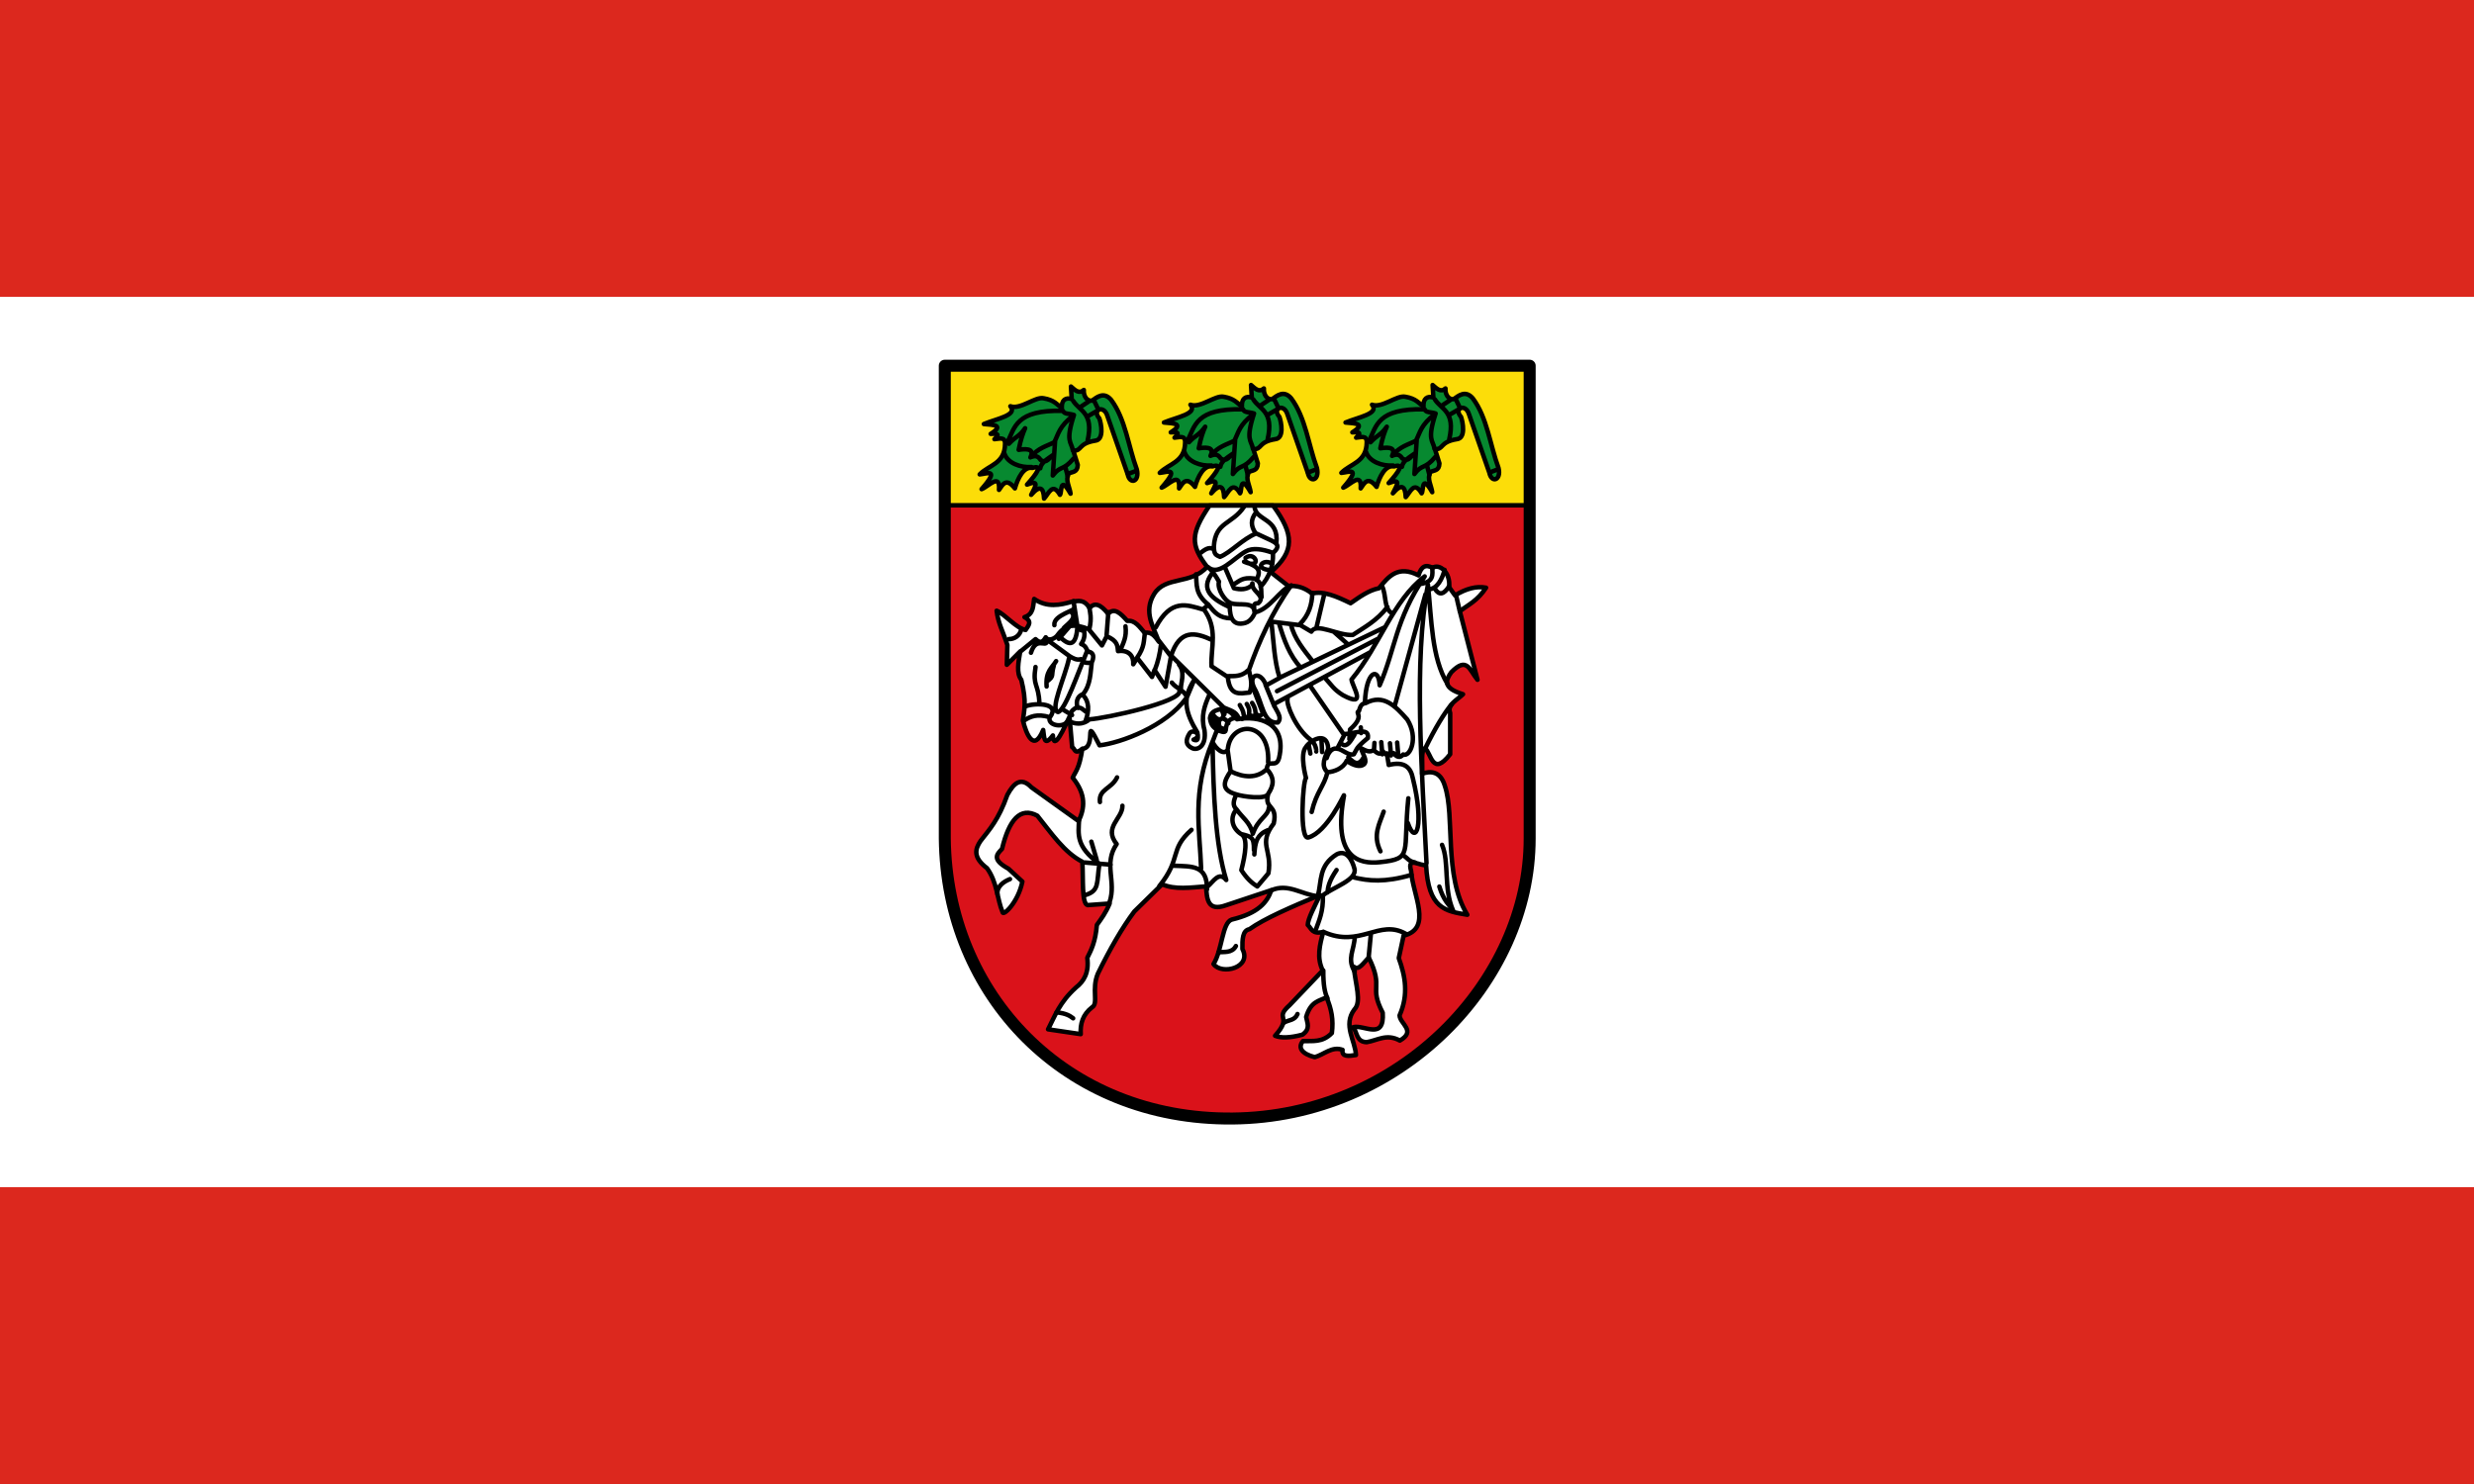
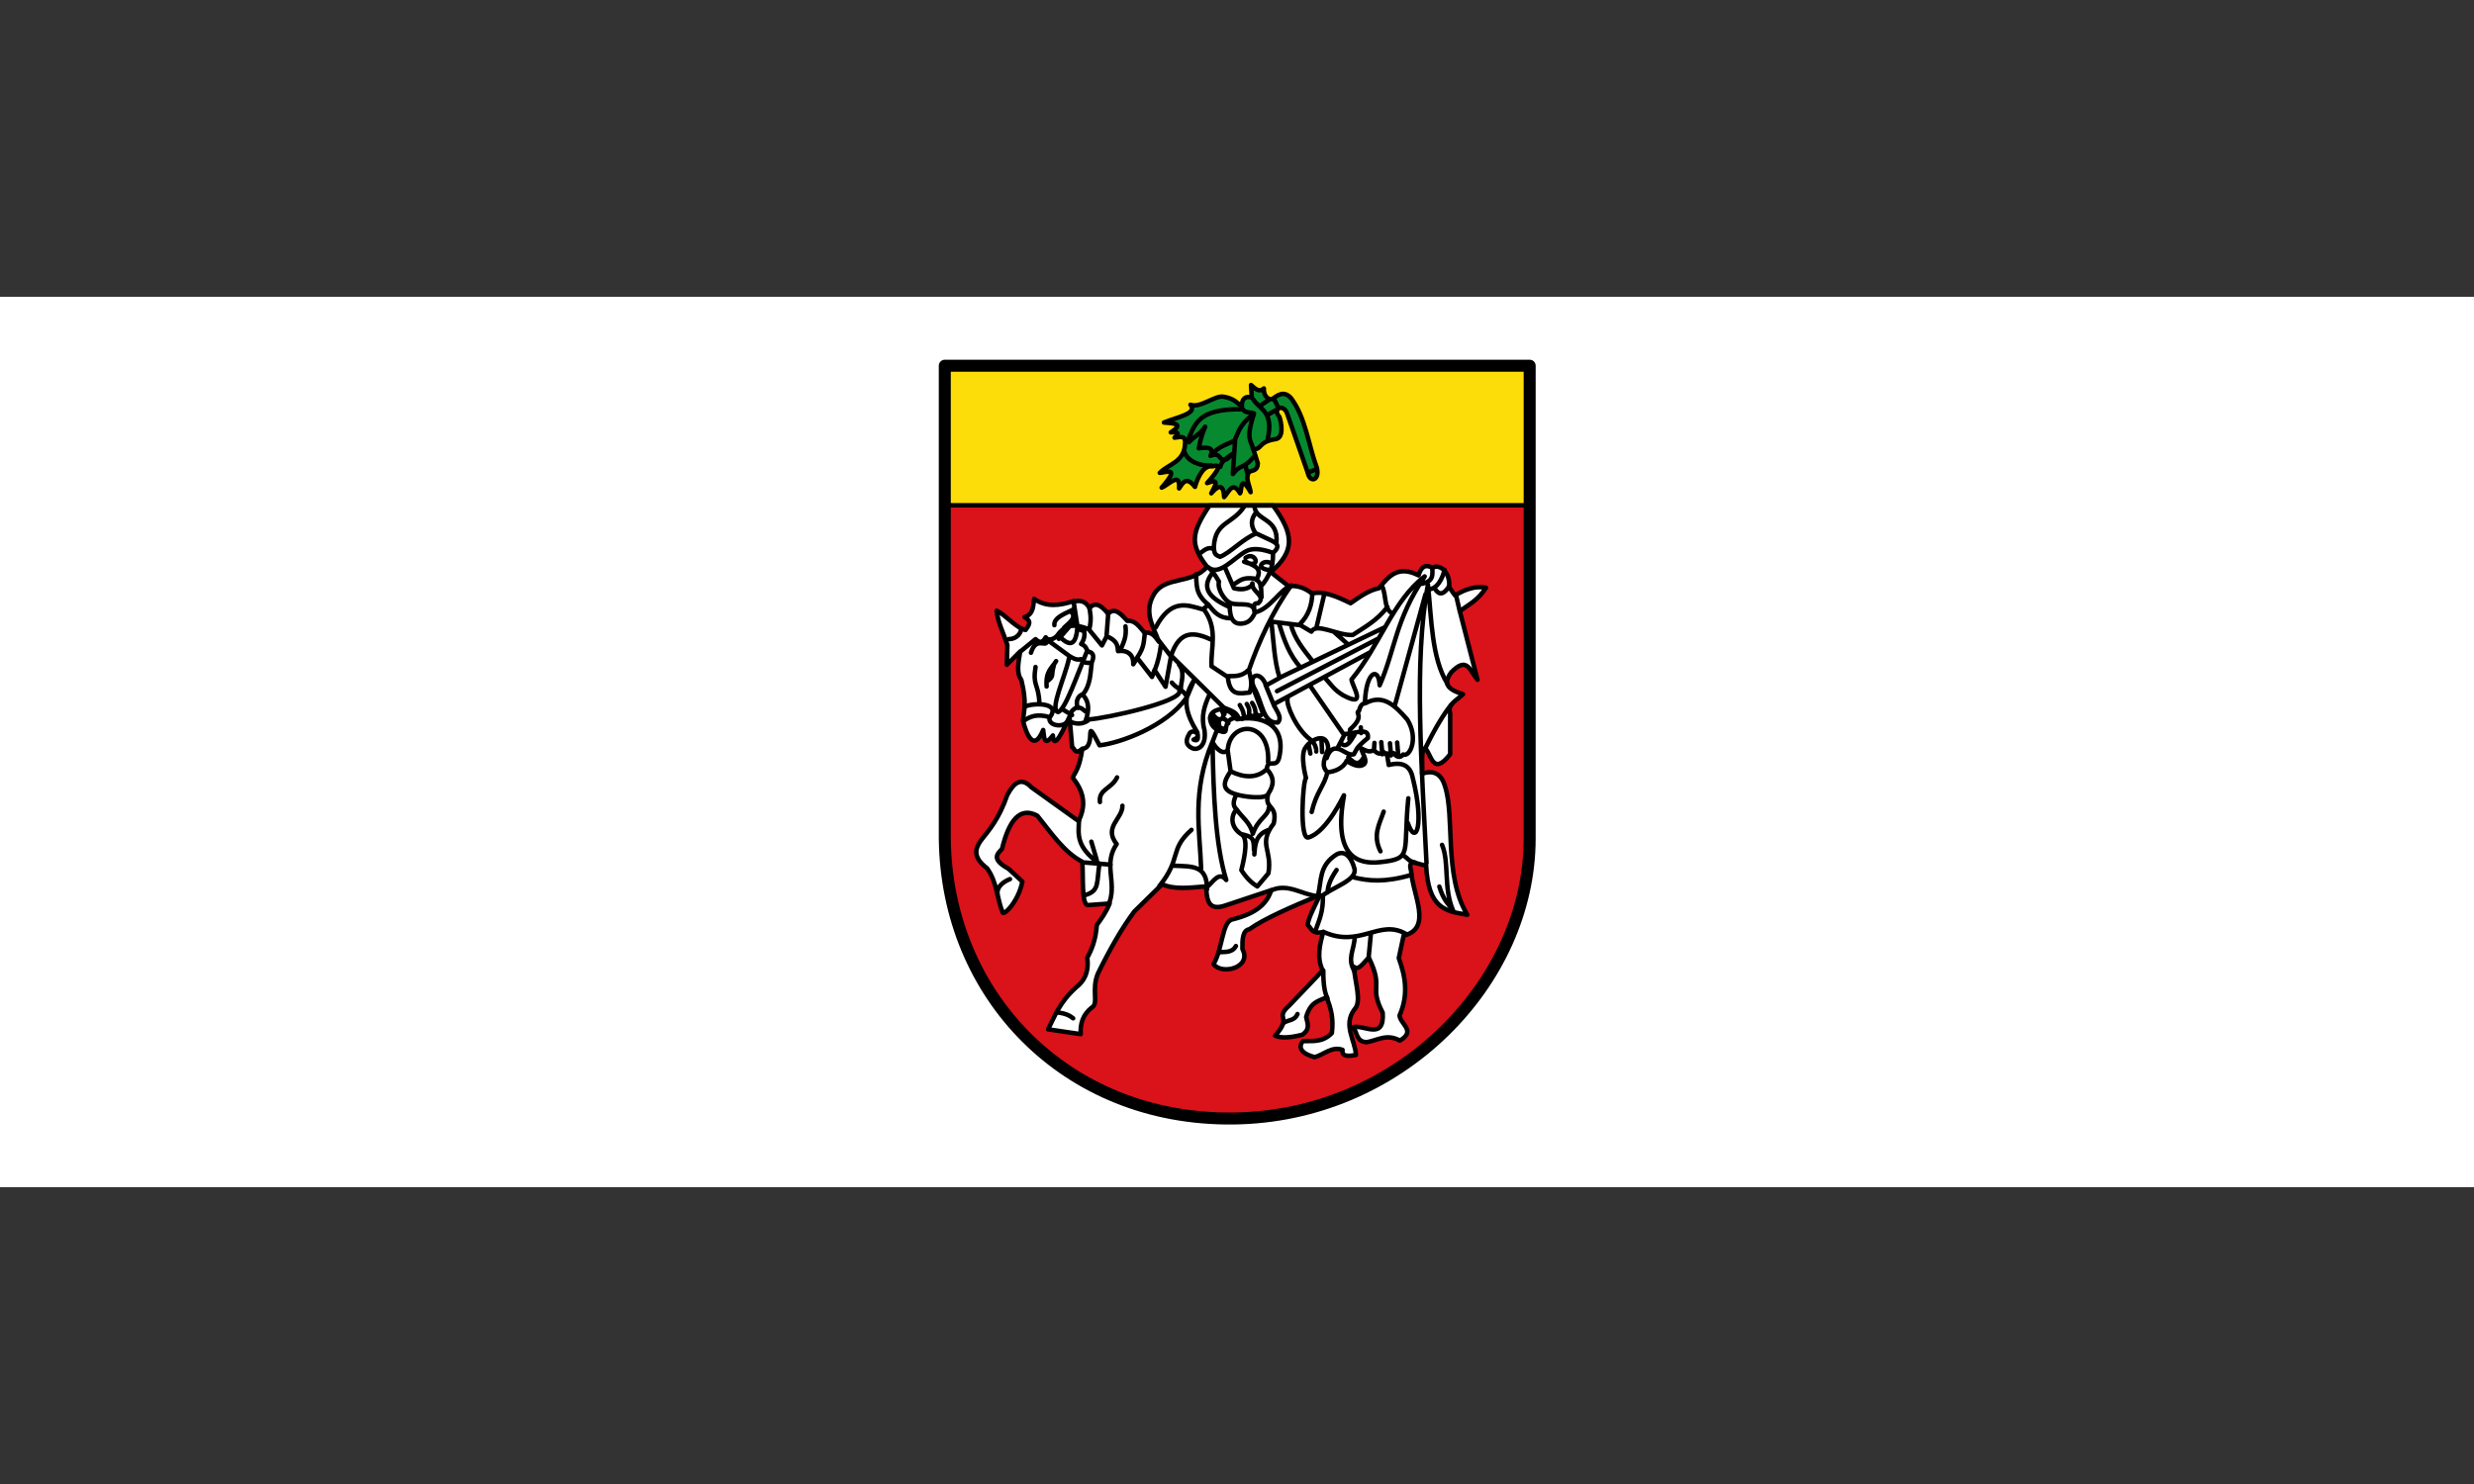
<svg xmlns="http://www.w3.org/2000/svg" height="300" width="500">
  <rect width="100%" height="100%" fill="#333333" stroke="none" />
  <path style="fill:#fff" d="M0 59.998h500v180H0z" />
-   <path style="fill:#dc281e" d="M0 239.998h500v60H0zM0-.002h500v60H0z" />
  <path style="fill:#fcdd09;stroke:none;stroke-width:3;stroke-linecap:round;stroke-linejoin:round;stroke-miterlimit:4;stroke-dasharray:none" d="M12.023 544.664h390.116v95.162H12.023z" transform="matrix(.303 0 0 .303 187.304 -91.048)" />
  <path d="M11.081 637.794h390v213c0 110-75.787 195.55-195 195-119.212-.55-195-85-195-195z" style="fill:#da121a" transform="matrix(.303 0 0 .303 187.304 -91.048)" />
  <g style="stroke:#000;stroke-width:3;stroke-linecap:round;stroke-linejoin:round;stroke-miterlimit:4;stroke-dasharray:none">
-     <path d="M37.628 614.71c6.11-6.304 16.817-6.942 16.92-20.456.06-4.879-3.956-3.233-7.071-3.03 4.254-3.727 1.162-3.78-2.525-3.536 9.15-5.744 2.022-6.062-4.546-6.566 8.44-3.563 22.74-5.84 17.678-11.869 6.632 2.497 16.566-6.574 22.223-5.303 7.07 1.179 8.779 4.144 12.122 6.566-.381-5.375 2.57-7.336 6.566-6.061l-.505-8.334c2.67 2.29 5.266 5.176 8.586 2.273-.35 3.9 2.085 7.784 5.556 7.071 3.16-2.21 7.73-6.22 12.627-.505 9.646 12.874 11.458 30.972 17.173 46.467 2 8.258-4.613 10.33-6.061 3.283l-13.637-39.143c-2.359-7.573-10.426-3.857-5.303 1.768 1.28 3.62 3.315 14.31-2.778 14.9-11.704 1.868-8.647 7.126-14.647 6.566l3.03 9.596c-.199 5.322-3.73 4.35-6.06 5.809-2.401 4.461.676 8.923 1.262 13.385-7.391-12.924-5.667-.687-7.071.757-5.02-8.563-7.47-.84-10.607 2.526-.316-7.527-2.887-9.133-8.586-2.526 3.267-6.226 5.334-9.977-2.778-6.818 6.988-7.854 10.599-13.295 3.535-11.112-5.806-1.11-9.702 6.916-11.617 13.637-5.797-7.353-8.068-2.716-10.607 1.01.836-11.678-6.97-2.227-11.617-.505 12.487-14.28 3.489-10.255-1.262-9.85z" style="fill:#078930" transform="matrix(.303 0 0 .303 186.598 -90.36)" />
-     <path d="m94.828 610.17 1.515 5.808m40.154-1.515 5.303-2.02m-25-40.911-3.031-6.314m-4.293 10.86 6.566-3.789M54.17 600.952c2.141 6.277 10.72 9.4 17.93 8.84m32.704-40.028 5.303-3.535m-10.102-.505c4.304 6.807 13.818 7.823 9.597 26.517m-9.344 11.869c-7.186 8.59-8.643 4.4-13.89 11.364l1.515-22.728M71.973 603.1c2.104-.671 4.209-1.261 6.313 2.02 4.586 2.843 5.799-2.184 8.587-3.536-3.755 2.707-8.279 5.107-8.84 9.092m-20.97-16.39c4.599-4.965 6.82-4.609 10.859-10.354-1.431 3.323-2.862 7.09-4.293 14.395 6.958-1.112 10.287.109 7.828 5.05 5.304-6.442 10.608-7.354 15.91-10.101 2.876-5.59 3.115-10.461 12.88-17.93m-44.195 18.183c5.011-10.014 5.556-22.025 37.123-21.213.806 2.333 4.003 1.702 7.324 2.777-5.913 18.052-1.662 17.83-.758 23.486" style="fill:none" transform="matrix(.303 0 0 .303 186.598 -90.36)" />
-   </g>
+     </g>
  <g style="stroke:#000;stroke-width:3;stroke-linecap:round;stroke-linejoin:round;stroke-miterlimit:4;stroke-dasharray:none">
    <path d="M37.628 614.71c6.11-6.304 16.817-6.942 16.92-20.456.06-4.879-3.956-3.233-7.071-3.03 4.254-3.727 1.162-3.78-2.525-3.536 9.15-5.744 2.022-6.062-4.546-6.566 8.44-3.563 22.74-5.84 17.678-11.869 6.632 2.497 16.566-6.574 22.223-5.303 7.07 1.179 8.779 4.144 12.122 6.566-.381-5.375 2.57-7.336 6.566-6.061l-.505-8.334c2.67 2.29 5.266 5.176 8.586 2.273-.35 3.9 2.085 7.784 5.556 7.071 3.16-2.21 7.73-6.22 12.627-.505 9.646 12.874 11.458 30.972 17.173 46.467 2 8.258-4.613 10.33-6.061 3.283l-13.637-39.143c-2.359-7.573-10.426-3.857-5.303 1.768 1.28 3.62 3.315 14.31-2.778 14.9-11.704 1.868-8.647 7.126-14.647 6.566l3.03 9.596c-.199 5.322-3.73 4.35-6.06 5.809-2.401 4.461.676 8.923 1.262 13.385-7.391-12.924-5.667-.687-7.071.757-5.02-8.563-7.47-.84-10.607 2.526-.316-7.527-2.887-9.133-8.586-2.526 3.267-6.226 5.334-9.977-2.778-6.818 6.988-7.854 10.599-13.295 3.535-11.112-5.806-1.11-9.702 6.916-11.617 13.637-5.797-7.353-8.068-2.716-10.607 1.01.836-11.678-6.97-2.227-11.617-.505 12.487-14.28 3.489-10.255-1.262-9.85z" style="fill:#078930" transform="matrix(.303 0 0 .303 222.992 -90.666)" />
    <path d="m94.828 610.17 1.515 5.808m40.154-1.515 5.303-2.02m-25-40.911-3.031-6.314m-4.293 10.86 6.566-3.789M54.17 600.952c2.141 6.277 10.72 9.4 17.93 8.84m32.704-40.028 5.303-3.535m-10.102-.505c4.304 6.807 13.818 7.823 9.597 26.517m-9.344 11.869c-7.186 8.59-8.643 4.4-13.89 11.364l1.515-22.728M71.973 603.1c2.104-.671 4.209-1.261 6.313 2.02 4.586 2.843 5.799-2.184 8.587-3.536-3.755 2.707-8.279 5.107-8.84 9.092m-20.97-16.39c4.599-4.965 6.82-4.609 10.859-10.354-1.431 3.323-2.862 7.09-4.293 14.395 6.958-1.112 10.287.109 7.828 5.05 5.304-6.442 10.608-7.354 15.91-10.101 2.876-5.59 3.115-10.461 12.88-17.93m-44.195 18.183c5.011-10.014 5.556-22.025 37.123-21.213.806 2.333 4.003 1.702 7.324 2.777-5.913 18.052-1.662 17.83-.758 23.486" style="fill:none" transform="matrix(.303 0 0 .303 222.992 -90.666)" />
  </g>
  <g style="stroke:#000;stroke-width:3;stroke-linecap:round;stroke-linejoin:round;stroke-miterlimit:4;stroke-dasharray:none">
-     <path d="M37.628 614.71c6.11-6.304 16.817-6.942 16.92-20.456.06-4.879-3.956-3.233-7.071-3.03 4.254-3.727 1.162-3.78-2.525-3.536 9.15-5.744 2.022-6.062-4.546-6.566 8.44-3.563 22.74-5.84 17.678-11.869 6.632 2.497 16.566-6.574 22.223-5.303 7.07 1.179 8.779 4.144 12.122 6.566-.381-5.375 2.57-7.336 6.566-6.061l-.505-8.334c2.67 2.29 5.266 5.176 8.586 2.273-.35 3.9 2.085 7.784 5.556 7.071 3.16-2.21 7.73-6.22 12.627-.505 9.646 12.874 11.458 30.972 17.173 46.467 2 8.258-4.613 10.33-6.061 3.283l-13.637-39.143c-2.359-7.573-10.426-3.857-5.303 1.768 1.28 3.62 3.315 14.31-2.778 14.9-11.704 1.868-8.647 7.126-14.647 6.566l3.03 9.596c-.199 5.322-3.73 4.35-6.06 5.809-2.401 4.461.676 8.923 1.262 13.385-7.391-12.924-5.667-.687-7.071.757-5.02-8.563-7.47-.84-10.607 2.526-.316-7.527-2.887-9.133-8.586-2.526 3.267-6.226 5.334-9.977-2.778-6.818 6.988-7.854 10.599-13.295 3.535-11.112-5.806-1.11-9.702 6.916-11.617 13.637-5.797-7.353-8.068-2.716-10.607 1.01.836-11.678-6.97-2.227-11.617-.505 12.487-14.28 3.489-10.255-1.262-9.85z" style="fill:#078930" transform="matrix(.303 0 0 .303 259.692 -90.666)" />
-     <path style="fill:none;marker-start:none" d="m94.828 610.17 1.515 5.808m40.154-1.515 5.303-2.02m-25-40.911-3.031-6.314m-4.293 10.86 6.566-3.789M54.17 600.952c2.141 6.277 10.72 9.4 17.93 8.84m32.704-40.028 5.303-3.535m-10.102-.505c4.304 6.807 13.818 7.823 9.597 26.517m-9.344 11.869c-7.186 8.59-8.643 4.4-13.89 11.364l1.515-22.728M71.973 603.1c2.104-.671 4.209-1.261 6.313 2.02 4.586 2.843 5.799-2.184 8.587-3.536-3.755 2.707-8.279 5.107-8.84 9.092m-20.97-16.39c4.599-4.965 6.82-4.609 10.859-10.354-1.431 3.323-2.862 7.09-4.293 14.395 6.958-1.112 10.287.109 7.828 5.05 5.304-6.442 10.608-7.354 15.91-10.101 2.876-5.59 3.115-10.461 12.88-17.93m-44.195 18.183c5.011-10.014 5.556-22.025 37.123-21.213.806 2.333 4.003 1.702 7.324 2.777-5.913 18.052-1.662 17.83-.758 23.486" transform="matrix(.303 0 0 .303 259.692 -90.666)" />
-   </g>
+     </g>
  <path d="M80.897 987.23c4.668-9.068 7.607-17.89 18.571-27.857 5.394-4.163 8.839-9.997 7.593-19.851 2.753-5.426 5.488-10.908 6.38-21.917 2.962-4.154 5.97-8.072 8.527-14.304l-14.643 1.071c-4.156-.746-2.857-17.856-3.571-28.928-12.032-6.173-20.674-19.127-30-30.714-11.37-6.17-18.863 2.616-23.571 22.143-3.37 3.506-7.174 6.93 4.285 13.214l9.286 8.572c-2.806 14.013-13.018 23.406-13.214 20.357-3.624-8.603-3.524-19.85-10.357-29.286-9.514-7.227-7.958-12.872-4.286-18.214 5.953-7.69 11.905-13.896 17.857-30.714 4.212-7.779 9.026-12.34 16.071-5l31.43 22.5c4.075-8.49 5.23-17.604-3.93-28.93 2.144-4.725 4.287-5.75 6.43-19.285-5.368 4.3-4.801-.3-6.786-1.072l-1.786-20.357c-3.507 7.492-10.588 23.565-11.071 12.5-6.183 8.172-5.73.86-6.475-3.653-6.269 15.268-11.29 2.687-13.525-6.347.808-6.949 2.646-12.046-1.072-27.143-3.42-4.4-1.908-11.76-.714-18.929l-8.929 8.929.357-13.214c-3.273-9.937-6.17-14.482-7.142-22.857 6.007 2.716 12.616 11.425 19.286 12.857 1.88-2.857 4.735-5.714-.715-8.571 6.19-2.025 5.663-7.407 6.429-12.143 8.596 5.863 17.192 4.249 25.788 1.662 3.74-.208 7.48-1.684 11.219 4.468 3.154-4.01 7.279-2.682 12.338 3.785 4.266-4.573 8.532-.012 12.798 4.728 5.205-.653 8.23 4.143 11.619 8.032 4.378-1.103 6.938 2.341 9.453 5.896-3.548-9.92-10.564-19.699-3.215-31.786 7.485-12.31 24.643-6.071 35.357-18.214-11.024-14.565-11.245-21.887 1.627-40.864h42.374c14.112 19.256 14.657 30.269-1.5 44.436l11.785 9.286c5.238-.488 10.476.734 15.714 5 7.377-2.04 16.464 1.91 25.714 6.428 6.027-4.182 11.98-8.583 18.93-10 6.324-7.827 12.665-15.62 26.428-8.571 1.667-5.953 4.762-7.62 9.286-5 4.627-3.205 12.156 3.09 11.07 12.857l3.943 5.476c7.362-4.477 14.291-6.355 20.7-5.119-5.833 8.865-11.667 11.204-17.5 15.714l11.786 45.714c-5.472-6.672-6.902-15.785-17.5-5-3.617 5.122-6.104 10.43 7.857 14.643-3.911 3.865-10.77 6.889-8.571 12.5v27.5c-11.966 15.476-12.629-.833-16.786-3.929-3.073 1.354-1.37 10.36-1.964 16.964 5.476-1.908 12.202-1.926 15.179 8.036 6.927 20.326-.98 59.952 15 86.071-14.936-2.488-26.022-4.142-27.5-33.214-3.687.991-12.928-6.14-10 3.929.999 15.849 14.58 38.513-5 43.214l-3.215 15c4.342 11.966 6.656 24.3.526 38.216.213 5.583 11.36 10.325.189 16.784-8.838-4.87-14.98-.064-22.143 1.071-6.892-.2-6.26-6.42-8.929-10 7.22-1.869 20.875 9.13 19.643-9.643-9.481-18.299 1.05-15.66-9.286-36.786-3.333 3.143-6.666 9.065-10 6.072 1.027 11.827 5.426 23.416.358 28.57-7.76 10.427.674 20.839 1.07 30.358-4.864.744-9.642 1.401-8.921-3.44-7.037-2.6-12.403 3.156-18.578 4.868-8.86-2.272-11.378-6.537-7.857-10.714 6.428-.267 12.857 1.205 19.286-5.357 1.134-9.018-.213-15.868-3.572-23.929-4.898 2.718-10.448 2.507-13.57 13.214.677 3.929 3.113 7.857-2.5 11.786-8.561 2.23-14.415 2.293-18.215.715 12.142-13.571-1.032-10.873 9.643-20.357l22.143-23.214c-4.197-8.572-1.961-17.143.357-25.714-7.642 1.776-7.821-2.369-10.357-4.643.04-3.968 4.56-12.417 8.215-20-19.194 7.967-37.335 15.829-47.143 22.857-4.566.783-4.753 6.82-4.643 13.214 6.51 12.448-13.912 17.564-19.286 10 5.833-9.167 5.708-27.62 12.143-29.643 17.853-4.287 23.687-11.578 26.429-19.643l-30 10c-12.677 4.613-12.942-4.14-13.571-12.5-10.252.75-20.852 2.369-29.286-1.429L138.4 908.656c-8.096 10.828-16.19 24.888-24.286 41.428-4.405 10.536.663 19.923-3.929 22.5-6.213 4.892-7.934 11.066-7.5 17.857z" style="fill:#fff;stroke:#000;stroke-width:3;stroke-linecap:round;stroke-linejoin:round;stroke-miterlimit:4;stroke-dasharray:none" transform="matrix(.303 0 0 .303 187.304 -91.048)" />
  <path d="M325.56 875.88c-3.976-.682-4.942-2.869-7.229-4.396m-53.843 76.538c-.088 9.191.957 14.98 2.772 18.462m-76.35-187.38c1.758 2.922 1.46 6.49 8.128 7.926m6.693-7.39c-1.215-3.096-6.987-7.6-7.228-2.61m-1.894 11.303c-4.92-8.54 1.624-11.094 4.494-5.262m-10.282-6.02c4.332 6.746 9.509 2.247 5.628-2.967m10.443 5.467c-3.818-.119-7.047 1.55-7.49 8.184-.231 2.171-3.678.543-5.517-.093-2.011-1.762-4.307-2.645-4.983-7.968.827-5.62 5.378-5.247 8.619-6.662m-100.63 4.574-6.693-4.038m16.693-38.64c-6.105 14.674-14.79 39.95-19.374 40.617-5.774-1.474 4.868-23.692 7.324-35.727m-6.779-13.1 10.443-12.08m11.964 26.896c1.474-4.306-.17-5.84-2.96-6.356-1.256-1.72-1.152-3.712-4.546-5.004 2.389-3.317 2.433-6.244 1.994-9.09-2.09.468-3.293-.838-4.449-2.238-.913 11.53-4.453 13.894-11.91 6.328m-19.107 10.824c3.369-10.83 9.763-3.682 10.621-7.252m.093 26.36c5.107-3.81 2.448-3.549 4.55-10.646m-4.821 14.038c-.748-10.282 3.58-12.318 6.342-16.896m20.8 34.217c-2.052-.804-4.104-3.852-6.157-2.967m5.086 8.324c2.32-6.458 2.436-12.601-1.693-16.717m-8.128 12.61c-.075-2.136 1.55-3.275 4.311-4.938-1.186-4.095.389-7.42 3.71-8.493 5.205-6.16 4.932-14.822 5.82-20.982-3.28.29-5.775.209-7.15-2.358-2.864.866-5.271-.553-7.67-2.015l-15.174-11.13m11.157-7.212c.44-1.677 10.14-6.834 5.093-11.18m-11.164 8.86c-1.024-6.752 15.385-10.147 13.129-11.539M54.76 726.886c3.305.023 7.355-1.887 8.307-6.717m106.52 39.05c-.445-2.12 3.069-10.102-1.336-15.288m43.3 34.217c-.445-2.12-.145-2.959-2.764-7.253m6.335 6.717c-.444-2.12.927-3.137-1.693-7.43m5.98 6.716c-.446-2.12.211-3.137-2.408-7.431M62.98 734.755l9.569-7.84c3.447 3.42 5.233 1.44 6.803-1.242 1.688 2.924 6.347 1.009 8.082-1.718 5.18-6.98 11.327-7.359 20.529-3.732l8.875 10.877 3.177-6.117c7.253 2.993 7.23 6.47 7.545 9.926 7.25-1.013 10.603 3.439 10.146 8.778l2.664-4.287 9.86 12.724 1.692-4.683 7.34 11.244 3.716-20.804 35.06 34.639c3.842 1.816 8.682 2.634 9.865 7.11 1.42.16 3.246 1.732 3.792-1.174 1.429.304 3.343 1.74 3.44-1.065 2.28 1.408 3.574.842 4.432-.596 1.705 1.286 3.323 1.874 4.557-.613l-6.409-16.538m-3.485-11.854c-4.23 4.171-8.967 3.786-13.657 3.819m31.336 20.288-5.979-14.574m74.55-30.426-66.87 34.712m47.406-31.14-9.729-8.682m-13.843 19.931c-5.966-7.633-12.267-15.1-14.55-24.574m6.693 28.86c-7.54-7.96-11.43-18.74-14.73-29.96m70.98 2.789-70.468 33.812c-3.622-10.94-4.011-24.46-5.511-37.404l19.419 2.365 7.25 4.3c3.422-6.337 17.713 2.854 27.643 2.199 7.86-5.254 15.917-9.322 23.095-18.665m41.07-13.75c-3.352 5.364-6.494 6.308-9.371 1.676m-3.843.288c5.383-.534 8.655-6.76 10.271-12.967m-15.986 9.396c9.048-1.506 7.884-6.291 7.772-11.003m-26.521 30.646c-6.052-2.629-3.845-12.054-7.05-18.324m-43.664 27.61 5.271-22.431m-16.343 20.288c5.914-5.893 8.095-13.03 8.307-20.824m-44.55-23.37c6.53-5.01 11.638 8.175-.986 2.568m18.836 1.625c-5.279-4.474-13.245 2.997-1.335 3.998m-9.379 6.538c5.17-8.657-2.77-9.569-7.407-12.43m10.264 17.073c5.939-6.626 8.558-14.019 8.307-22.074m-7.593 28.86c-.644-4.273.974-9.776-4.753-12.354-8.503-1.09-9.908 1.787-13.904 3.852m14.371-34.533c-2.86-4.323-3.055-8.645.272-12.967m13.836 20.11c2.032-17.168-14.028-14.755-14.55-24.574m-15.63 64.574c5.197 1.907 15.256-1.535 15.585 5.728.088-2.388-1.59-5.954 2.446-5.71 5.411-4.409-3.327-7.756-3.634-11.603-.31-3.883-.252-.318-.37-.48-3.508 3.118-7.695 3.18-12.151 2.032l-5.89-13.65m3.122 26.36c-11.816-5.418-19.872-11.821-11.871-22.43M202.8 712.94c-7.454.137-11-3.998-14.371-8.324m2.943-37.747c-3.45-1.964-6.379.77-9.372 2.926m-2.414 13.86c.637 6.836-.841 13.007 8.322 20.293l-3.35 2.76c9.975 13.129 4.805 25.569 5.338 38.268l10.903 7.222c1.268 13.211 8.231 10.887 14.54 10.351 2.244-6.036.416-10.327-.477-15.019 6.44-18.665 15.887-39.294 28.27-56.53-8.067 3.314-13.882 15.58-24.163 18.076-2.41 5.394-4.865 7.209-9.397 7.505-6.699.355-7.741-6.628-7.486-14.073-2.9-1.053-8.591-8.756-7.19-14.007-2.448-4.396-4.896-7.67-7.344-9.686 7.334 6.52 16.702-5.754 25.251-10.449 4.49-2.558 10.866-1.657 18.206 1.01 2.706-2.623 5.297-5.252-1.304-8.34l-9.939-4.624c-8.917 3.473-17.2 12.855-24.174 15.572-2.625-1.248-4.056-1.3-4.102-6.977 1.08-16.671 12.135-14.417 20.153-26.461m-21.52 88.86c-11.008-5.043-21.437-7.455-27.282 10.969l-7.983-10.364m29.193-20.962c-10.612-3.113-21.246-7.218-31.336 12.033m-.45 27.967c1.779-4.536 3.193-9.982 4.021-16.896m-16.164 9.396c5.434-7.739 4.376-11.337 5.45-16.896m-16.343 11.36c1.797-4.521 4.224-8.411 3.307-15.646m-12.593 5.824 1.164-15.288m-12.593 11.003c1.574-7.303.436-10.811-.264-14.931m-7.95 12.253-2.407-15.646m-22.771 68.324c-.48-13.496-4.678-11.39-2.586-24.396m20.98 36.717c-3.331 4.14-13.273 2.034-11.49-3.225-8.683-2.543-13.035-.401-17.168 2.222m17.407-2.39c6.936-9.344-9.7-9.502-15.979-7.253m197.4 30.643-.44-8.347m-7.389 9.357-1.198-6.327m23.17-6.805-22.16-32.086m26.2 35.621.443-6.453c10.385-9.177 2.858-11.025 5.897-12.213.818-2.313 1.14-4.996 4.53-5.38 11.902-6.394 19.85 1.99 27.746 10.954 7.706 12.194 1.906 25.324-2.757 23.326-2.145 2.66-4.29 1.763-6.435-.952-2.067 1.571-4.19 2.703-6.92-1.024-2.12 2.84-4.24.788-6.36-.94-2.802 1.884-5.603.112-8.404-1.244 1.262 4.192 4.582 8.422 1.97 10.762-2.453 1.957-6.776.976-11.514-2.407-2.342 5.139-8.37 7.367-12.813 7.646m10.071-18.539c2.854 1.975 5.377-2.118 7.893-6.327m-11.176 8.6 4.61-8.852m2.461 15.24c2.283 1.81 6.216 7.3 10.166.164m-24.56.267c.604-1.986 2.697-7.174 6.972-6.228 3.476.147 7.457 4.898 11.186 3.663 2.492-3.921.78-3.645 9.333-10.847 1.193-8.216-10.867-1.854-16.316-2.764m11.805-.492-.188-3.801m8.775 15.166.316-4.812m5.24 7.59-.694-8.095m6.502 8.852-.694-8.095m5.492 7.59-.693-8.095m-17.785-60.34-64.573 34.778c1.327 4.104 6.116 8.522 2.79 12.202-10.105.97-10.124-13.197-15.846-23.134-4.359-8.886 4.24-11.973 7.966-1.611l9.044-4.992m-71.92 3.112c3.443 4.366 7.16 4.084 10.176 9.559l4.694-11.184c-7.94 12.049-6.13 21.18 2.203 34.936.49 3.824.76 6.164-2.556 4.756 7.04-2.843-.89-7.87-2.81-3.958-2.464 4.043-2.73 7.5 1.924 9.645 3.309 1.627 9.733-.958 8.142-12.199-2.5-8.88.01-16.09 3.141-23.093m29.876 103.26c.093-8.956-1.796-8.895-8.604-10.698m-6.954-41.868c8.639 4.343 17.507 4.977 24.127-1.45m-20.177 26.864c3.645 5.401 9.056 8.53 10.864 16.273 3.612-10.322 10.133-11.544 10.667-17.297m-9.66 31.076s.218-7.08 2.177-10.523c2.546-4.475 6.986-5.592 6.978-5.653m-33.904-67.162-3.168 8.247c2.434 4.973 7.6 9.119 10.103 5.32l1.993 14.305c-4.21 6.324-7.246 12.393 3.767 15.408-1.683 4.147-2.842 7.204.183 10.006-4.6 5.316-3.18 12.392 3.004 16.454 4.842 2.361 2.819 13.73.206 24.074 3.55 5.534 7.1 8.716 10.649 10.895l7.396-8.746c2.742-16.25-7.155-19.2 3.547-33.24 2.92-13.29-6.76-9.013-3.637-19.915 3.434-5.06 4.678-10.418-.988-16.385.738-7.547 6.251-.02 8.21-7.48 5.476-23.67-13.512-28.398-28.069-25.776m52.87 21.522c-.053.157.393-4.794-3.906-7.937-9.506-6.95-16.449-23.707-15.224-27.18m-34.24 63.708c4.052 1.434 20.118 3.759 21.347-.472m-26.92-30.284c2.26-18.391 28.324-18.707 26.833 9.33m-131.45-26.81c7.829 2.973 12.193-1.819 12.193-1.819 11.364-.728 61.783-11.77 60.097-18.903m-64.776 38.568c10.297-.904.07-24.665 11.485-2.338 13.757-1.485 44.316-12.62 57.827-31.52m119.19 2.938c.74-21.053 9.208-24.188 9.833-11.484 10.653-24.666 10.37-43.5 30.025-72.637-21.37 16.253-29.668 45.842-48.787 68.763.37 4.61 10.994 19.565-5.818 10.43-6.281-3.91-7.701-6.99-11.324-10.786m46.071 17.5 20.357-73.929m22.857 11.071-2.5-10.714m-20.357 102.14c6.174-12.718 12.743-23.613 17.474-29.119m-16.76 105.91c-3.033-62.542-8.662-134.66.954-185.72 2.46 23.474 2.456 48.866 12.975 66.072m-26.429 92.857c5.518 16.16 11.1 1.273 3.426-29.597-1.438-7.582-5.749-11.678-16.118-9.053l-1.236-7.778m35 88.93c2.832 9.365 6.379 11.942 9.211 16.09-6.616-15.023-2.444-32.294-7.426-43.948m-41.07 4.286c-5.381-10.841-.598-18.294 2.142-26.43m-37.5 53.93c.376-3.681 1.024-7.58 6.072-15m-78.75 54.923c3.507-.563 8.982.764 11.607-4.209M86.542 975.914c6.545.643 9.073 2.418 11.076 3.97m15.714-105.71-3.572-12.143m185 76.786 1.429-15m-57.883 58.929c2.997-1.88 7.207-1.335 8.954-5.715m17.32-54.82c24.329 11.106 37.117-8.816 54.822 1.25m-33.93 25.356c-5.453-8.836-.322-14.096 0-23.57m-28.75-83.037c3.14-13.483 8.396-17.28 10.53-26.497-4.91-4.55-1.331-10.23.522-15.682-.652-12.566-12.338-5.275-14.849-1.187-4.38 4.83.017 20.722.017 20.722-2.138 1.555-4.55 41.365 1.54 39.678 12.527-3.469 23.995-29.042 23.853-28.282-7.857 42.004 9.89 46.245 23.943 44.758 22.366-2.367 15.196-5.613 18.91-42.616m-36.071 52.857c9.543 2.244 20.21 3.49 38.214-1.786m-93.571 10.357c11.125-5.095 20.769 3.029 31.048 3.854 2.715-10.202.414-20.343 12.671-27.942 6.411-3.238 10.242 3.728 11.732 9.483 2.237 7.578-14.13 12.436-21.007 17.908.328 10.904-2.511 16.587-4.802 23.126m-76.42-41.09c-.849-25.69-6.448-51.04 7.61-84.623.55 35.574 1.937 69.158 9.15 92.358-4.782-6.027-8.481.957-12.474 4.408m-22.5-13.93c12.138.518 22.274-.54 22.143 15.715m-31.786-2.143c15-18.597 6.429-24.209 21.43-37.5m-71.072 43.571c9.878-2.825 7.697-8.087 9.67-20.918-15.865-11.6-14.03-19.63-13.59-29.44m3.928 28.571 17.143 1.429m-.714 25c4.722-13.827-4.308-25.557 4.738-38.75-9.065-11.287 4.066-16.975 3.834-25.535m-15-2.5c-.974-8.665 7.692-8.642 11.429-16.43M47.165 897.15c-.602-5.339 4.282-8.516 8.327-10.138" style="fill:none;stroke:#000;stroke-width:3;stroke-linecap:round;stroke-linejoin:round;stroke-miterlimit:4;stroke-dasharray:none" transform="matrix(.303 0 0 .303 187.304 -91.048)" />
  <path d="M.942-4.13h390.116V311.26c0 95.854-86.733 185.803-198.091 186.86C81.608 499.176 2.029 415.8.942 311.26Z" style="fill:none;stroke:#000;stroke-width:8;stroke-linecap:round;stroke-linejoin:round;stroke-miterlimit:4;stroke-dasharray:none;stroke-opacity:1" transform="matrix(.303 0 0 .303 190.659 75.183)" />
  <path style="fill:none;stroke:#000;stroke-width:3;stroke-linecap:butt;stroke-linejoin:miter;stroke-miterlimit:4;stroke-dasharray:none;stroke-opacity:1" d="M0 89h390" transform="matrix(.303 0 0 .303 190.659 75.183)" />
</svg>